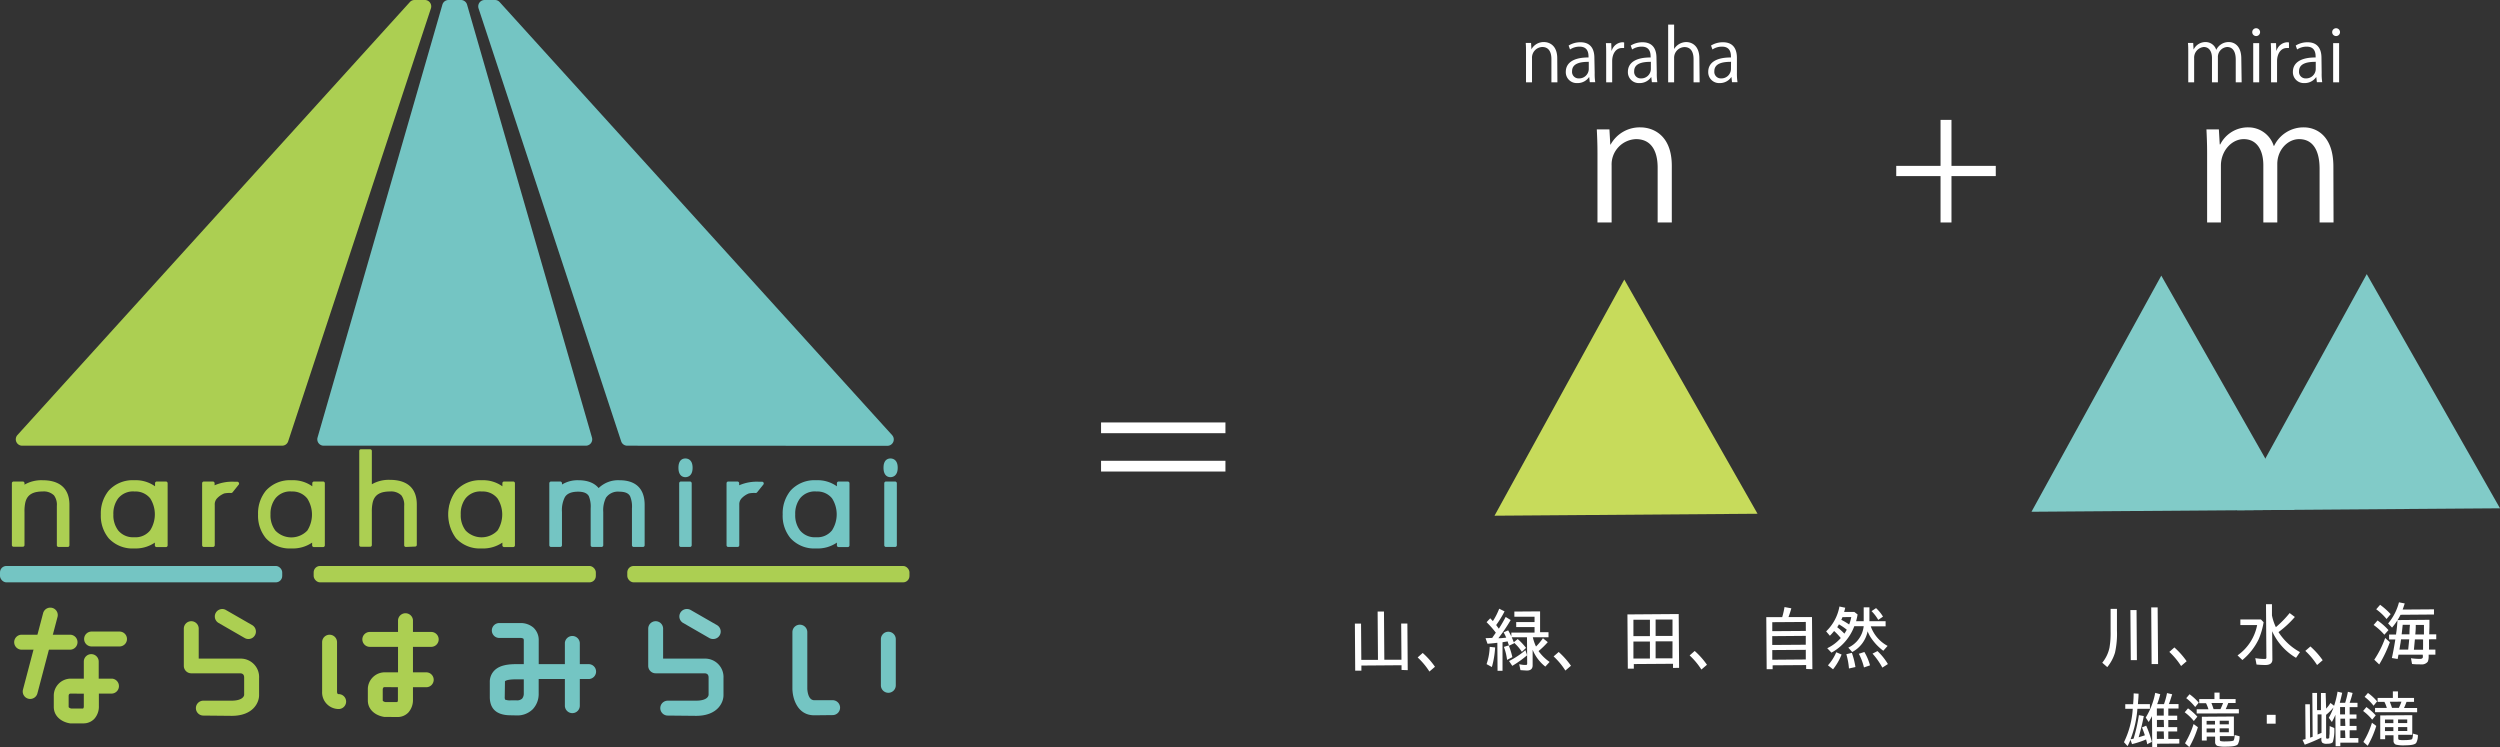
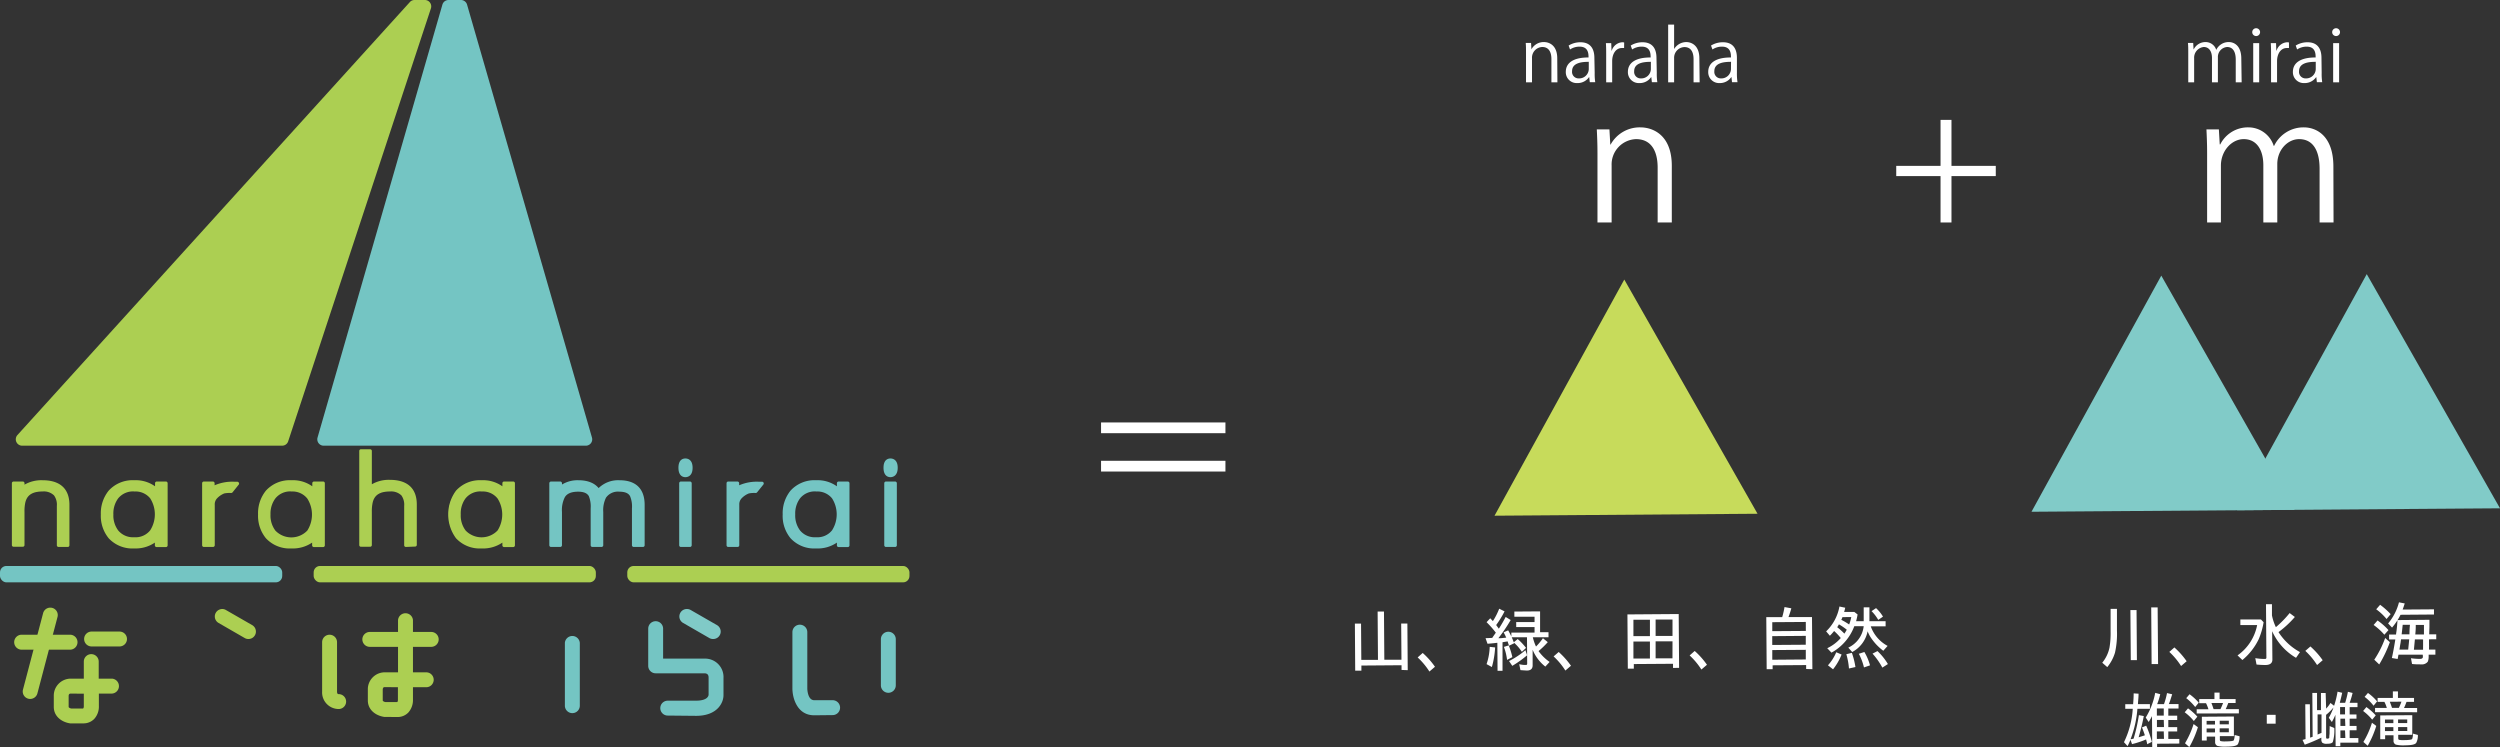
<svg xmlns="http://www.w3.org/2000/svg" viewBox="0 0 637.71 190.64">
  <rect x="0" y="0" width="637.71" height="190.64" fill="#333333" stroke="none" />
  <defs>
    <style>.cls-1{fill:#fff;}.cls-2{fill:#c7db5b;}.cls-3{fill:#81cbc8;}.cls-4{fill:#accf52;}.cls-5{fill:#80cac7;}.cls-6{fill:#74c5c3;}</style>
  </defs>
  <title>fig_logomark</title>
  <g id="レイヤー_2" data-name="レイヤー 2">
    <g id="レイヤー_2-2" data-name="レイヤー 2">
      <path class="cls-1" d="M426.45,56.75h-3.61v-14c0-3.87-1.39-7.26-5.52-7.26a6.46,6.46,0,0,0-6.22,6.74V56.75h-3.61V39.14c0-2.43-.08-4.22-.17-6.13h3.22l.22,3.87h.08a8.47,8.47,0,0,1,7.61-4.39c3,0,8,1.78,8,9.82Z" />
      <path class="cls-1" d="M595.25,56.75h-3.56V43.05c0-4.6-1.66-7.56-5.22-7.56-2.91,0-5.57,2.74-5.57,6.35V56.75h-3.56V42.14c0-3.78-1.61-6.65-5-6.65-3.08,0-5.82,3-5.82,6.74V56.75H563V39.14c0-2.43-.08-4.17-.17-6.13H566l.22,3.83h.13a7.89,7.89,0,0,1,7.22-4.35A6.78,6.78,0,0,1,580,37.23h.08a8.3,8.3,0,0,1,7.61-4.74c2.91,0,7.52,1.87,7.52,10Z" />
      <path class="cls-1" d="M495,30.58h2.79V42.31h11.3v2.61h-11.3V56.75H495V44.92h-11.3V42.31H495Z" />
      <path class="cls-1" d="M397.27,21h-1.53V15.06c0-1.63-.58-3.07-2.33-3.07a2.72,2.72,0,0,0-2.62,2.85V21h-1.53V13.54c0-1,0-1.78-.07-2.59h1.36l.09,1.63h0a3.56,3.56,0,0,1,3.21-1.85c1.25,0,3.38.75,3.38,4.15Z" />
      <path class="cls-1" d="M406.78,18.58a13.91,13.91,0,0,0,.14,2.39h-1.39l-.15-1.29h-.05a3.5,3.5,0,0,1-3,1.51,2.77,2.77,0,0,1-2.92-2.85c0-2.4,2.09-3.7,5.8-3.68,0-.85,0-2.76-2.27-2.76a4.32,4.32,0,0,0-2.45.72l-.36-1a5.67,5.67,0,0,1,3-.84c2.83,0,3.57,2,3.57,4Zm-1.51-2.81c-1.89,0-4.26.28-4.26,2.39A1.66,1.66,0,0,0,402.74,20a2.44,2.44,0,0,0,2.53-2.34Z" />
      <path class="cls-1" d="M414.28,12.25a4.15,4.15,0,0,0-.55,0c-1.65,0-2.49,1.64-2.49,3.33V21h-1.53V14c0-1.07,0-2-.07-3H411l.07,1.92h.06a3,3,0,0,1,2.71-2.14,3.41,3.41,0,0,1,.46.05Z" />
      <path class="cls-1" d="M422.62,18.58a13.91,13.91,0,0,0,.14,2.39h-1.39l-.15-1.29h-.05a3.5,3.5,0,0,1-3,1.51,2.77,2.77,0,0,1-2.92-2.85c0-2.4,2.09-3.7,5.8-3.68,0-.85,0-2.76-2.27-2.76a4.32,4.32,0,0,0-2.45.72l-.36-1a5.67,5.67,0,0,1,3-.84c2.83,0,3.57,2,3.57,4Zm-1.51-2.81c-1.89,0-4.26.28-4.26,2.39A1.66,1.66,0,0,0,418.58,20a2.44,2.44,0,0,0,2.53-2.34Z" />
      <path class="cls-1" d="M433.55,21H432V15.06c0-1.63-.59-3.05-2.31-3.05a2.72,2.72,0,0,0-2.65,2.81V21h-1.52V6.28h1.52v6.23h0a3.67,3.67,0,0,1,3.1-1.78c1.23,0,3.34.75,3.34,4.15Z" />
      <path class="cls-1" d="M443.06,18.58a13.87,13.87,0,0,0,.15,2.39h-1.4l-.14-1.29h-.06a3.47,3.47,0,0,1-2.95,1.51,2.77,2.77,0,0,1-2.92-2.85c0-2.4,2.09-3.7,5.8-3.68,0-.85,0-2.76-2.28-2.76a4.31,4.31,0,0,0-2.44.72l-.37-1a5.73,5.73,0,0,1,3.05-.84c2.83,0,3.56,2,3.56,4Zm-1.5-2.81c-1.89,0-4.26.28-4.26,2.39A1.66,1.66,0,0,0,439,20a2.44,2.44,0,0,0,2.54-2.34Z" />
      <path class="cls-1" d="M357.51,170.89v-1.2l-10.24.08v1.3h-1.58l-.08-12,1.57,0,.07,9.25,4.25,0L351.41,156l1.62,0,.09,12.29,4.37,0-.07-9.24H359l.09,11.9Z" />
      <path class="cls-1" d="M364.62,171.3a18.43,18.43,0,0,0-3-3.6l1.29-1.14a20.18,20.18,0,0,1,3.13,3.52Z" />
      <path class="cls-1" d="M379.2,158.71l.93-1c.33.35.56.59.68.73a17.4,17.4,0,0,0,1.61-3.17l1.37.68a26,26,0,0,1-2.14,3.49l.68.93c.65-1,1.22-2,1.75-3l1.27.79a41,41,0,0,1-3.14,4.64h.23c.12,0,.48,0,1.09-.08l.69-.07c-.21-.45-.4-.87-.68-1.35l1.17-.51a16.66,16.66,0,0,1,.81,1.57v-1l5.92,0v-1.41l-4.68,0v-1.27l4.68,0v-1.36l-5.15,0V156l6.56-.05,0,5.31,2.15,0v1.3l-4,0a12,12,0,0,0,.81,2.36,15.36,15.36,0,0,0,1.77-2.12l1.23,1a20.16,20.16,0,0,1-2.35,2.28,11.62,11.62,0,0,0,2.82,2.77l-1.09,1.19a10.52,10.52,0,0,1-3.24-4.3l0,4c0,.85-.51,1.29-1.4,1.3-.39,0-.93-.05-1.71-.1l-.31-1.52a6.18,6.18,0,0,0,1.7.2c.21,0,.33-.09.33-.35l-.05-6.72-3.89,0c.18.42.36.85.52,1.28l1-.82a15.23,15.23,0,0,1,2.13,2.26l-1.07,1a11.5,11.5,0,0,0-2-2.33s0,.1,0,.16l-1.26.61c-.21-.57-.32-.92-.37-1.1l-1.3.21,0,7.29H382l-.05-7.15c-.83.11-1.65.19-2.51.25l-.5-1.42,1.7-.07c.14-.21.31-.47.55-.8a4.45,4.45,0,0,1,.38-.52A23.13,23.13,0,0,0,379.2,158.71Zm0,10.7A15,15,0,0,0,380,165l1.38.15a22.21,22.21,0,0,1-.83,5Zm5.23-1.08a14.53,14.53,0,0,0-.81-3.32l1.23-.38a18.39,18.39,0,0,1,.93,3Zm.5.29a20.53,20.53,0,0,0,4.18-2.77l.43,1.3a27.07,27.07,0,0,1-3.78,2.7Z" />
      <path class="cls-1" d="M399.3,171.05a17.87,17.87,0,0,0-3-3.61l1.3-1.13a20.46,20.46,0,0,1,3.13,3.51Z" />
      <path class="cls-1" d="M426.76,170.38v-1.06l-10,.07v1.17h-1.53l-.1-13.83,13.08-.1.1,13.73Zm-5.89-12.29-4.21,0,0,4.18,4.21,0Zm0,5.55-4.21,0,0,4.34,4.21,0Zm5.76-5.6-4.31,0,0,4.18,4.31,0Zm0,5.56-4.31,0,0,4.33,4.3,0Z" />
      <path class="cls-1" d="M434,170.79a18.43,18.43,0,0,0-3-3.6l1.29-1.14a20.18,20.18,0,0,1,3.13,3.52Z" />
      <path class="cls-1" d="M460.72,170.65v-1l-8.55.06v1h-1.52l-.1-13.29,4.06,0a20,20,0,0,0,.59-2.57l1.74.32a22.51,22.51,0,0,1-.73,2.24l6,0,.1,13.29Zm-.09-12-8.55.06V161l8.56-.06Zm0,3.55-8.56.07,0,2.25,8.55-.06Zm0,3.56-8.55.06,0,2.47,8.55-.07Z" />
      <path class="cls-1" d="M480.4,166a13.4,13.4,0,0,1-3-3.1,8.24,8.24,0,0,1-1-1.87,7.69,7.69,0,0,1-3.93,5.29l-1-1.12a6.87,6.87,0,0,0,3.93-5.46H473a12.81,12.81,0,0,1-5.82,6.74l-1.08-1.13a10.74,10.74,0,0,0,3.45-2.6,15,15,0,0,0-1.7-1.79,12.63,12.63,0,0,1-1.08,1.21l-.95-1.12a11.64,11.64,0,0,0,3.39-6.34l1.48.31c-.08.34-.12.54-.2.8l-.09.28,2.62,0,.82.64a15.15,15.15,0,0,1-.38,1.72h1.94l0-3.54h1.46l0,3.54,4.13,0v1.3l-3.79,0a9.09,9.09,0,0,0,4.3,5Zm-14.12,3.71a11.92,11.92,0,0,0,2.12-3.33l1.36.58a14.8,14.8,0,0,1-2.18,3.77Zm2.35-9.73a17.11,17.11,0,0,1,1.84,1.65,9,9,0,0,0,.61-1,15.34,15.34,0,0,0-2-1.37A6.17,6.17,0,0,1,468.63,160Zm1.35-2.56a5.28,5.28,0,0,1-.29.69,15.94,15.94,0,0,1,2,1.19,10.54,10.54,0,0,0,.54-1.9Zm1.66,13.1a17.82,17.82,0,0,0-.67-3.64l1.41-.35a19.33,19.33,0,0,1,.91,3.62Zm3.83-.27a14.9,14.9,0,0,0-1.31-3.48l1.41-.46a13.45,13.45,0,0,1,1.44,3.41Zm3.64-12.12a10.44,10.44,0,0,0-1.71-2.24l1.15-.77a9.64,9.64,0,0,1,1.77,2.17Zm1.05,12.17a18.42,18.42,0,0,0-2.51-3.57l1.26-.65a15,15,0,0,1,2.66,3.31Z" />
      <path class="cls-1" d="M537.53,170.17l-1.28-1.12a9,9,0,0,0,1.85-3.86,22.24,22.24,0,0,0,.28-4.12l0-5.76H540l0,5.54a21.77,21.77,0,0,1-.5,5.64A10.65,10.65,0,0,1,537.53,170.17Zm6-1.78-.1-12.77H545l.09,12.77Zm5.31,1-.1-14.45h1.64l.11,14.45Z" />
      <path class="cls-1" d="M556.36,169.89a18.43,18.43,0,0,0-3-3.6l1.29-1.14a20.18,20.18,0,0,1,3.13,3.52Z" />
      <path class="cls-1" d="M572,168.36l-1.24-1.18a12.28,12.28,0,0,0,5-7.73l-4.28,0,0-1.43,5.26,0,.67.7a18.48,18.48,0,0,1-1.26,4.35A15.88,15.88,0,0,1,572,168.36Zm13.68-.56a15,15,0,0,1-6.09-6.79l.06,7.24c0,.93-.63,1.37-1.74,1.38a21.82,21.82,0,0,1-2.31-.12l-.31-1.63a14.86,14.86,0,0,0,2.45.21c.26,0,.38-.11.38-.37l-.1-13.6h1.52l0,2.86a13,13,0,0,0,1,3,26.71,26.71,0,0,0,3.51-3.6l1.33,1a25.13,25.13,0,0,1-4.17,3.86,15.07,15.07,0,0,0,5.48,5.1Z" />
      <path class="cls-1" d="M591.05,169.64a18.25,18.25,0,0,0-3-3.61l1.3-1.13a20.46,20.46,0,0,1,3.13,3.51Z" />
      <path class="cls-1" d="M608.21,161.91a15.37,15.37,0,0,0-2.74-2.49l1-1.15a15.89,15.89,0,0,1,2.79,2.46Zm-2.57,6.37a25.49,25.49,0,0,0,2.78-5.54l1.19,1.07a31.15,31.15,0,0,1-2.71,5.68Zm3.13-10.38a13.67,13.67,0,0,0-2.64-2.48l1-1.15a19,19,0,0,1,2.69,2.39Zm3.57-1.08a15.84,15.84,0,0,1-2.17,3.27l-1-1.06a13.58,13.58,0,0,0,2.77-5.39l1.47.29c-.23.71-.4,1.2-.54,1.56l8-.06v1.32Zm7.26,6.26v.76a1.28,1.28,0,0,1,0,.26,2.68,2.68,0,0,1,0,.42,6.41,6.41,0,0,1,0,.8c0,.15,0,.29,0,.38h1.63V167l-1.72,0,0,.6a3.2,3.2,0,0,1-.22,1.18,1.88,1.88,0,0,1-1.69.69c-.78,0-1.51,0-2.33-.1l-.27-1.47a15.15,15.15,0,0,0,2.33.17c.43,0,.62-.14.71-.42A4,4,0,0,0,618,167l-6.18,0c-.07.26-.11.57-.22,1.1l-1.47-.25c.3-1.34.58-2.87.88-4.73h-1.59v-1.26l1.78,0,0-.15c.2-1.2.28-2.33.37-3.54l8.14-.07c0,.6,0,1.17,0,1.84l-.06,1.86h1.8v1.26Zm-7.13,0-.08.5c0,.23-.1.63-.2,1.27-.05.35-.1.63-.13.85h2.23c.12-1.17.21-2,.26-2.62Zm.42-3.7q-.2,1.94-.27,2.43h2a.34.34,0,0,1,0-.09.86.86,0,0,1,0-.24c0-.24,0-.94.12-2.1ZM616,163.1c-.08.82-.16,1.71-.25,2.63l2.34,0a4.73,4.73,0,0,1,0-.49,2,2,0,0,1,0-.26.32.32,0,0,1,0-.14c0-.17,0-.46,0-.86s0-.65,0-.87Zm.22-3.69,0,.19c0,.36,0,1.11-.12,2.24l2.21,0,0-.59v-1.84Z" />
      <path class="cls-1" d="M547.12,187.56l0,0c-.25-.77-.48-1.4-.74-2l1.08-.45a24.85,24.85,0,0,1,1.44,4.13l-1.2.6a1.1,1.1,0,0,0-.05-.34c0-.12-.06-.28-.11-.47s-.08-.29-.11-.41a21.58,21.58,0,0,1-3.59,1.19l-.38-1.1c-.24.56-.48,1.09-.75,1.61l-.92-1a22.55,22.55,0,0,0,2.24-8.51h-1.91v-1.18l2,0c.08-.88.14-1.77.14-2.76l1.25.08c0,1-.11,1.79-.15,2.52v.15l3.05,0v1.18l-3.19,0a27.49,27.49,0,0,1-1.76,7.79l.79-.17a43.54,43.54,0,0,0,1.35-6l1.25.23c-.47,2.42-.95,4.16-1.32,5.43C546.3,187.82,546.82,187.68,547.12,187.56Zm3.12,2.15v.92H549l-.06-7.95a14.31,14.31,0,0,1-.85,1.49l-.75-1.13a18.46,18.46,0,0,0,2.42-6.31l1.28.35a17.6,17.6,0,0,1-.78,2.53H552a18,18,0,0,0,.77-2.82l1.32.31c-.36,1.13-.62,2-.86,2.5l2.48,0v1.14l-2.61,0,0,1.81h2.27v1.11h-2.27v1.82h2.27v1.1l-2.27,0v1.91l2.81,0v1.18Zm1.7-9-1.76,0v1.82l1.76,0Zm0,2.93H550.2v1.82H552Zm0,2.93h-1.76v1.91H552Z" />
      <path class="cls-1" d="M559.61,183.92a12.75,12.75,0,0,0-2.33-2.23l.85-1a14.58,14.58,0,0,1,2.38,2.12Zm-2.25,5.67a22.58,22.58,0,0,0,2.19-4.9l1.1.81a24.91,24.91,0,0,1-2.19,5.07Zm2.6-9.24a12.88,12.88,0,0,0-2.29-2.26l.85-1a13,13,0,0,1,2.34,2.15Zm.38,1.65v-1.07l3,0a9.68,9.68,0,0,0-.62-1.56l-1.73,0v-1.05l3.88,0v-1.65h1.31v1.65l4.09,0v1H568.4a16.89,16.89,0,0,1-.66,1.57l3.36,0v1.08Zm7.67,8.45a7.94,7.94,0,0,1-2.37-.18,1,1,0,0,1-.6-1v-1.38H562.9v1h-1.24l0-6.06,8.17-.06,0,5-3.58,0v.86c0,.25.08.37.2.41a4.7,4.7,0,0,0,1.29.08c1.32,0,2-.13,2.06-.28a3.29,3.29,0,0,0,.21-1.37l1.26.34a4.17,4.17,0,0,1-.41,2C570.56,190.27,569.57,190.44,568,190.45Zm-3-6.57h-2.14v.93l2.14,0Zm0,1.94-2.14,0v1l2.14,0Zm-.91-6.49c.23.59.41,1.12.55,1.56h1.76c.26-.55.48-1.07.66-1.57Zm4.44,4.52-2.33,0v.92h2.33Zm0,1.94-2.34,0v1l2.34,0Z" />
      <path class="cls-1" d="M578.22,184.6v-2.26l2.26,0v2.26Z" />
      <path class="cls-1" d="M593.36,180.76a8.44,8.44,0,0,0,1.1-1.45l.93.72a22.58,22.58,0,0,0,.88-3.6l1.19.29c-.24,1.11-.46,1.93-.62,2.56h1.37a21.12,21.12,0,0,0,.7-2.82l1.2.3a22.66,22.66,0,0,1-.75,2.51l2,0v1.11l-2,0v1.86h1.74v1.08h-1.74v1.86h1.76v1.09h-1.76v2l2.22,0v1.17l-4.6,0v.9h-1.2l-.06-8a15.37,15.37,0,0,1-.9,1.84l-.78-1.09a16.68,16.68,0,0,0,1.2-2.63,12,12,0,0,1-1.89,1.88l0,5.76c0,.25.09.32.33.32s.44-.1.47-.22,0-.44.06-.83,0-.91.05-1.55v-.61l1.18.5a10.24,10.24,0,0,1-.38,3.56c-.19.32-.69.45-1.42.45a1.9,1.9,0,0,1-1.26-.26,1.23,1.23,0,0,1-.24-.86v-.44a42.26,42.26,0,0,1-4.23,1.8l-.57-1.22.69-.2.08,0-.07-8.89h1.17l.06,8.51c.29-.1.52-.17.65-.23l-.08-11.17h1.2l0,4.39h1l0-4.38h1.2Zm-1.18,1.48h-1l0,5.13,1-.43Zm6-1.87h-1.26l0,1.87h1.26Zm0,2.95H597v1.86h1.26Zm0,3H597v1.94h1.26Z" />
      <path class="cls-1" d="M605.11,183.58a13,13,0,0,0-2.32-2.22l.84-1a14.64,14.64,0,0,1,2.38,2.12Zm-2.25,5.68a21.86,21.86,0,0,0,2.19-4.9l1.1.81a24.29,24.29,0,0,1-2.19,5.06Zm2.6-9.24a11.94,11.94,0,0,0-2.29-2.26l.86-1a12.93,12.93,0,0,1,2.33,2.15Zm.38,1.65v-1.08l3,0a8.13,8.13,0,0,0-.62-1.56h-1.73v-1l3.89,0v-1.66h1.3v1.66l4.1,0v1l-1.91,0c-.22.56-.41,1.09-.65,1.57l3.35,0v1.08Zm7.67,8.45a8.22,8.22,0,0,1-2.36-.18,1,1,0,0,1-.6-1v-1.38l-2.14,0v1h-1.25l0-6.07,8.17-.06,0,5-3.58,0v.87c0,.24.08.36.2.41a5.13,5.13,0,0,0,1.29.08c1.32,0,2-.14,2.06-.29a3.54,3.54,0,0,0,.2-1.37l1.26.34a4,4,0,0,1-.41,2C616.06,189.93,615.08,190.11,613.51,190.12Zm-3-6.58-2.14,0v.92h2.14Zm0,1.94-2.14,0v1l2.14,0Zm-.91-6.48c.23.59.42,1.12.56,1.56h1.76c.25-.55.48-1.07.65-1.57Zm4.45,4.52h-2.34v.93l2.33,0Zm0,1.94-2.33,0v1l2.34,0Z" />
      <path class="cls-1" d="M571.81,21H570.3V15.19c0-1.95-.7-3.2-2.2-3.2a2.55,2.55,0,0,0-2.35,2.68V21h-1.51V14.8c0-1.59-.68-2.81-2.09-2.81a2.73,2.73,0,0,0-2.46,2.85V21h-1.5V13.54c0-1,0-1.77-.08-2.59h1.34l.09,1.61h.06a3.34,3.34,0,0,1,3-1.83,2.84,2.84,0,0,1,2.73,2h0a3.49,3.49,0,0,1,3.21-2c1.23,0,3.18.79,3.18,4.22Z" />
      <path class="cls-1" d="M575.51,9.2a1,1,0,0,1-1-1,1,1,0,0,1,1-1,1,1,0,0,1,1,1A1,1,0,0,1,575.51,9.2ZM576.28,21h-1.52V11h1.52Z" />
      <path class="cls-1" d="M583.88,12.25a4.15,4.15,0,0,0-.55,0c-1.65,0-2.49,1.64-2.49,3.33V21h-1.53V14c0-1.07,0-2-.07-3h1.34l.07,1.92h.06a3,3,0,0,1,2.71-2.14,3.41,3.41,0,0,1,.46.05Z" />
      <path class="cls-1" d="M592.22,18.58a13.91,13.91,0,0,0,.14,2.39H591l-.15-1.29h-.05a3.5,3.5,0,0,1-3,1.51,2.77,2.77,0,0,1-2.92-2.85c0-2.4,2.09-3.7,5.8-3.68,0-.85,0-2.76-2.27-2.76a4.32,4.32,0,0,0-2.45.72l-.36-1a5.67,5.67,0,0,1,3-.84c2.83,0,3.57,2,3.57,4Zm-1.51-2.81c-1.89,0-4.26.28-4.26,2.39A1.66,1.66,0,0,0,588.18,20a2.44,2.44,0,0,0,2.53-2.34Z" />
      <path class="cls-1" d="M595.9,9.2a1,1,0,0,1-1-1,1,1,0,0,1,1-1,1,1,0,0,1,1,1A1,1,0,0,1,595.9,9.2ZM596.67,21h-1.52V11h1.52Z" />
      <polygon class="cls-2" points="448.32 131.05 381.23 131.55 414.33 71.31 414.33 71.31 448.32 131.05" />
      <polygon class="cls-3" points="585.29 130.05 518.2 130.54 551.31 70.31 551.31 70.31 585.29 130.05" />
      <polygon class="cls-3" points="637.71 129.66 570.61 130.15 603.72 69.92 603.72 69.92 637.71 129.66" />
      <path class="cls-1" d="M280.86,107.76h31.73v2.74H280.86Zm0,12.52v-2.74h31.73v2.74Z" />
      <path class="cls-4" d="M63.42,163a1.88,1.88,0,0,1-1-.25l-6.67-3.85a1.9,1.9,0,0,1-.7-2.6,1.92,1.92,0,0,1,1.65-.95,1.82,1.82,0,0,1,.94.26l6.68,3.84a1.9,1.9,0,0,1-1,3.55Z" />
-       <path class="cls-4" d="M51.87,182.53a1.9,1.9,0,1,1,0-3.8h7.19c3.1,0,3.22-1.43,3.22-1.44v-4.36c0-.37,0-1.14-1-1.18H48.79a1.9,1.9,0,0,1-1.9-1.9v-9.49a1.9,1.9,0,1,1,3.8,0V168H61.36a4.7,4.7,0,0,1,4.73,5v4.36c0,1.81-1.47,5.24-7,5.24Z" />
      <path class="cls-5" d="M181.88,163a1.85,1.85,0,0,1-.95-.25l-6.68-3.85a1.91,1.91,0,0,1-.89-1.15,1.9,1.9,0,0,1,1.84-2.4,1.89,1.89,0,0,1,1,.26l6.68,3.84a1.9,1.9,0,0,1-1,3.55Z" />
      <path class="cls-6" d="M170.33,182.53a1.9,1.9,0,1,1,0-3.8h7.19c3,0,3.21-1.26,3.23-1.51v-4.29c0-.37,0-1.14-1-1.18H167.25a1.9,1.9,0,0,1-1.9-1.9v-9.49a1.9,1.9,0,1,1,3.8,0V168h10.67a4.7,4.7,0,0,1,4.73,5v4.36c0,1.81-1.47,5.24-7,5.24Z" />
      <path class="cls-4" d="M5.39,165.72a1.91,1.91,0,0,1,0-3.81H18a1.91,1.91,0,0,1,0,3.81Z" />
      <path class="cls-4" d="M7.7,178.29a1.91,1.91,0,0,1-.48-.06,1.9,1.9,0,0,1-1.36-2.32L11,156.4A1.89,1.89,0,0,1,12.83,155a2.05,2.05,0,0,1,.49.06,1.89,1.89,0,0,1,1.35,2.32L9.54,176.88A1.91,1.91,0,0,1,7.7,178.29Z" />
      <path class="cls-4" d="M23.36,164.9a1.9,1.9,0,1,1,0-3.8h7.13a1.9,1.9,0,0,1,0,3.8Z" />
      <path class="cls-4" d="M17.88,184.52c-2.08-.31-4.16-1.73-4.16-4.21v-3A4.34,4.34,0,0,1,18,173.11h3.38v-4.35a1.9,1.9,0,1,1,3.8,0v4.35h3.39a1.91,1.91,0,0,1,0,3.81H25.22v3.13a4.68,4.68,0,0,1-1.15,3.3,3.78,3.78,0,0,1-2.84,1.17Zm.16-7.6c-.12,0-.48,0-.53.53v2.86c0,.2.4.37.67.43l3,0c.15-.07.21-.42.2-.54v-3.25Z" />
      <path class="cls-4" d="M86.39,180.86a4.24,4.24,0,0,1-4.22-4.47V163.81a1.9,1.9,0,1,1,3.8,0v12.58c0,.67.3.67.42.67a1.9,1.9,0,0,1,0,3.8Z" />
      <path class="cls-4" d="M94.33,165a1.9,1.9,0,0,1,0-3.8H110a1.9,1.9,0,1,1,0,3.8Z" />
      <path class="cls-4" d="M98,182.87c-2.08-.31-4.17-1.72-4.17-4.21v-3a4.32,4.32,0,0,1,4.32-4.16h3.38v-13.3a1.91,1.91,0,0,1,3.81,0v13.3h3.39a1.9,1.9,0,1,1,0,3.8h-3.39v3.13a4.77,4.77,0,0,1-1.16,3.3,3.78,3.78,0,0,1-2.84,1.17Zm.15-7.6c-.17,0-.45,0-.52.56v2.83c0,.23.47.39.68.43l3,0c.12-.05.2-.34.19-.57v-3.22Z" />
-       <path class="cls-6" d="M130.28,182.46c-3.54,0-5.34-1.58-5.34-4.68V174a4.08,4.08,0,0,1,1.2-3c1.42-1.4,3.69-1.59,5.73-1.59h1.74v-6a.86.86,0,0,0-.1-.5,1.42,1.42,0,0,0-.77-.18h-5.38a1.9,1.9,0,1,1,0-3.8h5.42a5,5,0,0,1,3.26,1.14,4.31,4.31,0,0,1,1.38,3.34v6h12.73a1.9,1.9,0,1,1,0,3.8H137.41V177a5.67,5.67,0,0,1-1.48,3.88,5.53,5.53,0,0,1-4.16,1.61Zm-1.44-4a3.45,3.45,0,0,0,1.44.19h1.49a1.89,1.89,0,0,0,1.41-.44,2,2,0,0,0,.43-1.17v-3.76H131.9c-1.72,0-2.76.17-3.09.5l-.06,4a1.65,1.65,0,0,0,.09.68Z" />
      <path class="cls-6" d="M146,181.91a1.91,1.91,0,0,1-1.91-1.9V164a1.91,1.91,0,0,1,3.81,0v16A1.9,1.9,0,0,1,146,181.91Z" />
      <path class="cls-6" d="M207.7,182.46c-4.41,0-5.57-4.48-5.57-6.85V161.25a1.9,1.9,0,0,1,3.8,0v14.36c0,.12.06,3,1.77,3h4.69a1.9,1.9,0,0,1,0,3.8Z" />
      <path class="cls-6" d="M226.6,176.72a1.9,1.9,0,0,1-1.9-1.9V163.05a1.9,1.9,0,0,1,3.8,0v11.77A1.9,1.9,0,0,1,226.6,176.72Z" />
      <path class="cls-4" d="M15.2,139.25a.44.44,0,0,1-.43-.44v-9.73a4.33,4.33,0,0,0-.78-2.89,4,4,0,0,0-3.12-1c-2.73,0-4.27,1-4.69,3.1a10.21,10.21,0,0,0-.2,2.42v8.14a.44.44,0,0,1-.44.44H3.73a.44.44,0,0,1-.43-.44V123.53a.43.43,0,0,1,.43-.43H5.54a.44.44,0,0,1,.44.43v.6a8,8,0,0,1,4.86-1.36c4.32,0,6.6,2.08,6.6,6v10a.44.44,0,0,1-.43.44Z" />
      <path class="cls-4" d="M14.93,139.52a.43.43,0,0,1-.43-.44v-10a4.05,4.05,0,0,0-.72-2.71,3.71,3.71,0,0,0-2.91-1c-2.62,0-4,.92-4.43,2.89a10.36,10.36,0,0,0-.19,2.36v8.41a.43.43,0,0,1-.43.44H3.46a.43.43,0,0,1-.43-.44V123.26a.43.43,0,0,1,.43-.43H5.82a.43.43,0,0,1,.43.43v.37a8.6,8.6,0,0,1,4.59-1.13c4.5,0,6.87,2.18,6.87,6.29v10.29a.43.43,0,0,1-.43.44Zm1.37-1.41v-9.32c0-3.33-1.73-4.87-5.46-4.87a6.35,6.35,0,0,0-4.78,1.66l-.47.5a.48.48,0,0,1-.32.13.45.45,0,0,1-.16,0,.45.45,0,0,1-.27-.4v-1.54h-.4v13.87h.4v-7.44A11.24,11.24,0,0,1,5.07,128c.37-1.81,1.68-4,5.8-4a5,5,0,0,1,4,1.43,5.4,5.4,0,0,1,1.06,3.64v9Z" />
      <path class="cls-4" d="M34.23,139.63a8,8,0,0,1-6.31-2.51A8.75,8.75,0,0,1,26,131.23a8.91,8.91,0,0,1,1.9-5.9,8,8,0,0,1,6.35-2.56,7.84,7.84,0,0,1,5.54,1.87v-1.11a.44.44,0,0,1,.44-.43H42a.44.44,0,0,1,.44.43v15.31a.44.44,0,0,1-.44.44H40.21a.44.44,0,0,1-.44-.44v-1A8.08,8.08,0,0,1,34.23,139.63Zm0-14.53A5.11,5.11,0,0,0,29.92,127a6.8,6.8,0,0,0-1.27,4.25,6.6,6.6,0,0,0,1.3,4.28,5.07,5.07,0,0,0,4.28,1.82,5,5,0,0,0,4.3-1.86,7.89,7.89,0,0,0,0-8.49A5,5,0,0,0,34.23,125.1Z" />
      <path class="cls-4" d="M34.23,139.9a8.24,8.24,0,0,1-6.51-2.6,9,9,0,0,1-2-6.07,9.16,9.16,0,0,1,2-6.07,8.24,8.24,0,0,1,6.56-2.66,8.44,8.44,0,0,1,5.27,1.55v-.79a.43.43,0,0,1,.44-.43h2.33a.44.44,0,0,1,.44.43v15.85a.44.44,0,0,1-.44.44H39.94a.44.44,0,0,1-.44-.44v-.7A8.72,8.72,0,0,1,34.23,139.9Zm0-16a6.78,6.78,0,0,0-5.48,2.16,7.75,7.75,0,0,0-1.63,5.15,7.65,7.65,0,0,0,1.66,5.14,6.91,6.91,0,0,0,5.45,2.12c2.46,0,4.29-.73,5.42-2.17l.49-.63a.44.44,0,0,1,.34-.16l.14,0a.44.44,0,0,1,.29.41v2.18h.39v-13.9h-.39v2.36a.43.43,0,0,1-.3.41.3.3,0,0,1-.13,0,.43.43,0,0,1-.35-.17l-.49-.67C38.51,124.66,36.74,123.92,34.23,123.92Zm0,14.55a6.23,6.23,0,0,1-5.17-2.25,7.71,7.71,0,0,1-1.55-5A7.89,7.89,0,0,1,29,126.28,6.23,6.23,0,0,1,34.23,124a6.18,6.18,0,0,1,5.21,2.32,8,8,0,0,1,1.47,4.95,7.86,7.86,0,0,1-1.48,4.93A6.14,6.14,0,0,1,34.23,138.47Zm0-13.09a4.88,4.88,0,0,0-4.09,1.77,6.47,6.47,0,0,0-1.22,4.08,6.39,6.39,0,0,0,1.24,4.11,4.89,4.89,0,0,0,4.07,1.72,4.76,4.76,0,0,0,4.08-1.76,7.59,7.59,0,0,0,0-8.16A4.81,4.81,0,0,0,34.23,125.38Z" />
      <path class="cls-4" d="M74.34,139.63a8,8,0,0,1-6.3-2.51,8.74,8.74,0,0,1-2-5.89,8.86,8.86,0,0,1,1.91-5.9,8,8,0,0,1,6.34-2.56,7.85,7.85,0,0,1,5.55,1.87v-1.11a.44.44,0,0,1,.44-.43h1.79a.43.43,0,0,1,.43.43v15.31a.44.44,0,0,1-.43.44H80.33a.44.44,0,0,1-.44-.44v-1A8.09,8.09,0,0,1,74.34,139.63Zm0-14.53A5.11,5.11,0,0,0,70,127a6.72,6.72,0,0,0-1.28,4.25,6.61,6.61,0,0,0,1.31,4.28,5.05,5.05,0,0,0,4.27,1.82,5,5,0,0,0,4.31-1.87,7.87,7.87,0,0,0,0-8.48A5,5,0,0,0,74.34,125.1Z" />
      <path class="cls-4" d="M74.34,139.9a8.24,8.24,0,0,1-6.51-2.6,9,9,0,0,1-2-6.07,9.12,9.12,0,0,1,2-6.07,8.21,8.21,0,0,1,6.55-2.66,8.45,8.45,0,0,1,5.28,1.55v-.79a.44.44,0,0,1,.44-.43h2.33a.43.43,0,0,1,.43.43v15.85a.44.44,0,0,1-.43.44H80.06a.44.44,0,0,1-.44-.44v-.7A8.74,8.74,0,0,1,74.34,139.9Zm0-16a6.86,6.86,0,0,0-5.47,2.15,7.75,7.75,0,0,0-1.64,5.16,7.64,7.64,0,0,0,1.67,5.14,6.89,6.89,0,0,0,5.44,2.12c2.5,0,4.28-.71,5.43-2.18l.49-.61a.42.42,0,0,1,.34-.17l.14,0A.43.43,0,0,1,81,136v2.18h.38v-13.9H81v2.36a.43.43,0,0,1-.3.41.3.3,0,0,1-.13,0,.43.43,0,0,1-.35-.17l-.49-.67C78.63,124.66,76.86,123.92,74.34,123.92Zm0,14.55a6.21,6.21,0,0,1-5.16-2.25,7.71,7.71,0,0,1-1.56-5,7.81,7.81,0,0,1,1.52-4.95,6.23,6.23,0,0,1,5.2-2.32,6.16,6.16,0,0,1,5.21,2.32,9,9,0,0,1,0,9.88A6.18,6.18,0,0,1,74.34,138.47Zm0-13.09a4.85,4.85,0,0,0-4.09,1.77A6.49,6.49,0,0,0,69,131.23a6.39,6.39,0,0,0,1.24,4.11,5.64,5.64,0,0,0,8.15,0,7.59,7.59,0,0,0,0-8.16A4.77,4.77,0,0,0,74.34,125.38Z" />
      <path class="cls-4" d="M122.83,139.63a8,8,0,0,1-6.3-2.51,8.7,8.7,0,0,1-2-5.89,8.86,8.86,0,0,1,1.91-5.9,8,8,0,0,1,6.34-2.56,7.85,7.85,0,0,1,5.55,1.87v-1.11a.44.44,0,0,1,.44-.43h1.79a.43.43,0,0,1,.43.43v15.31a.44.44,0,0,1-.43.44h-1.79a.44.44,0,0,1-.44-.44v-1A8.13,8.13,0,0,1,122.83,139.63Zm0-14.53a5.16,5.16,0,0,0-4.3,1.88,6.76,6.76,0,0,0-1.28,4.25,6.66,6.66,0,0,0,1.3,4.28,5.1,5.1,0,0,0,4.28,1.82,5,5,0,0,0,4.3-1.87,7.82,7.82,0,0,0,0-8.48A5,5,0,0,0,122.83,125.1Z" />
      <path class="cls-4" d="M122.83,139.9a8.24,8.24,0,0,1-6.51-2.6,10.25,10.25,0,0,1,0-12.14,8.21,8.21,0,0,1,6.55-2.66,8.45,8.45,0,0,1,5.28,1.55v-.79a.43.43,0,0,1,.43-.43h2.34a.43.43,0,0,1,.43.43v15.85a.44.44,0,0,1-.43.44h-2.34a.44.44,0,0,1-.43-.44v-.7A8.74,8.74,0,0,1,122.83,139.9Zm0-16a6.9,6.9,0,0,0-5.48,2.15,7.8,7.8,0,0,0-1.63,5.16,7.64,7.64,0,0,0,1.67,5.14,6.89,6.89,0,0,0,5.44,2.12c2.47,0,4.3-.73,5.43-2.17l.48-.63a.48.48,0,0,1,.35-.16l.14,0a.44.44,0,0,1,.29.41v2.18h.38v-13.9h-.38v2.36a.43.43,0,0,1-.3.41.3.3,0,0,1-.13,0,.43.43,0,0,1-.35-.17l-.49-.67C127.12,124.66,125.35,123.92,122.83,123.92Zm0,14.55a6.26,6.26,0,0,1-5.17-2.25,7.77,7.77,0,0,1-1.55-5,7.85,7.85,0,0,1,1.52-4.95,7,7,0,0,1,10.41,0,9,9,0,0,1,0,9.88A6.18,6.18,0,0,1,122.83,138.47Zm0-13.09a4.86,4.86,0,0,0-4.08,1.77,6.43,6.43,0,0,0-1.22,4.08,6.34,6.34,0,0,0,1.24,4.11,5.64,5.64,0,0,0,8.15,0,7.59,7.59,0,0,0,0-8.16A4.77,4.77,0,0,0,122.83,125.38Z" />
      <path class="cls-6" d="M208.16,139.63a8,8,0,0,1-6.31-2.51,8.74,8.74,0,0,1-1.95-5.89,8.88,8.88,0,0,1,1.91-5.9,8,8,0,0,1,6.35-2.56,7.88,7.88,0,0,1,5.54,1.86v-1.1a.44.44,0,0,1,.44-.43h1.79a.43.43,0,0,1,.43.43v15.31a.44.44,0,0,1-.43.44h-1.79a.44.44,0,0,1-.44-.44v-1A8.12,8.12,0,0,1,208.16,139.63Zm0-14.53a5.11,5.11,0,0,0-4.31,1.88,6.74,6.74,0,0,0-1.28,4.25,6.61,6.61,0,0,0,1.31,4.28,5.07,5.07,0,0,0,4.28,1.82,5,5,0,0,0,4.3-1.87,7.87,7.87,0,0,0,0-8.48A5,5,0,0,0,208.16,125.1Z" />
      <path class="cls-6" d="M208.16,139.9a8.18,8.18,0,0,1-6.51-2.61,8.93,8.93,0,0,1-2-6.06,9.12,9.12,0,0,1,2-6.07,8.24,8.24,0,0,1,6.56-2.66,8.44,8.44,0,0,1,5.27,1.55v-.79a.44.44,0,0,1,.44-.43h2.33a.44.44,0,0,1,.44.43v15.85a.44.44,0,0,1-.44.44h-2.33a.44.44,0,0,1-.44-.44v-.7A8.68,8.68,0,0,1,208.16,139.9Zm0-16a6.89,6.89,0,0,0-5.49,2.16,7.77,7.77,0,0,0-1.63,5.15,7.64,7.64,0,0,0,1.67,5.14,6.89,6.89,0,0,0,5.45,2.12c2.47,0,4.29-.73,5.42-2.17l.49-.63a.44.44,0,0,1,.34-.16l.14,0a.43.43,0,0,1,.29.41v2.18h.38v-13.9h-.38v2.36a.43.43,0,0,1-.3.41.3.3,0,0,1-.13,0,.43.43,0,0,1-.35-.17l-.49-.67C212.44,124.66,210.67,123.92,208.16,123.92Zm0,14.55a6.26,6.26,0,0,1-5.18-2.25,7.77,7.77,0,0,1-1.55-5,7.89,7.89,0,0,1,1.52-4.95,6.26,6.26,0,0,1,5.21-2.32,6.15,6.15,0,0,1,5.2,2.32,9,9,0,0,1,0,9.88A6.16,6.16,0,0,1,208.16,138.47Zm0-13.09a4.84,4.84,0,0,0-4.09,1.77,6.47,6.47,0,0,0-1.22,4.08,6.34,6.34,0,0,0,1.24,4.11,4.84,4.84,0,0,0,4.07,1.72,4.76,4.76,0,0,0,4.08-1.76,7.59,7.59,0,0,0,0-8.16A4.81,4.81,0,0,0,208.16,125.38Z" />
      <path class="cls-4" d="M52.22,139.25a.44.44,0,0,1-.44-.44V123.53a.44.44,0,0,1,.44-.43H54a.44.44,0,0,1,.44.43v.72a10,10,0,0,1,5.23-1.1H60a.43.43,0,0,1,.38.25.45.45,0,0,1,0,.46l-1.17,1.46a.46.46,0,0,1-.34.16,8.11,8.11,0,0,0-1.7.12,5.26,5.26,0,0,0-1.92,1.29,2.41,2.41,0,0,0-.72,1.87v10.05a.44.44,0,0,1-.44.44Z" />
      <path class="cls-4" d="M52,139.52a.44.44,0,0,1-.44-.44V123.26a.44.44,0,0,1,.44-.43H54.3a.44.44,0,0,1,.44.43v.53a11.38,11.38,0,0,1,5-.91h.8a.45.45,0,0,1,.38.25.43.43,0,0,1,0,.46l-1.6,2a.46.46,0,0,1-.34.16h-.13a7.41,7.41,0,0,0-1.62.11,5.08,5.08,0,0,0-1.82,1.22,2.19,2.19,0,0,0-.63,1.68v10.32a.44.44,0,0,1-.44.44Zm1-1.68.41-.18v-8.9a3.58,3.58,0,0,1,1.07-2.7,7,7,0,0,1,1.94-1.38,4.19,4.19,0,0,0-1.82,1l-.46.44a.47.47,0,0,1-.3.12.53.53,0,0,1-.17,0,.43.43,0,0,1-.26-.4v-1.52h-.41Zm5.35-13.5h0Z" />
      <path class="cls-6" d="M186,139.25a.44.44,0,0,1-.44-.44V123.53a.44.44,0,0,1,.44-.43h1.8a.44.44,0,0,1,.44.43v.72a10,10,0,0,1,5.23-1.1h.29a.43.43,0,0,1,.39.25.45.45,0,0,1-.05.46L193,125.32a.44.44,0,0,1-.34.16,8.11,8.11,0,0,0-1.7.12,5.34,5.34,0,0,0-1.92,1.29,2.41,2.41,0,0,0-.72,1.87v10.05a.44.44,0,0,1-.44.44Z" />
      <path class="cls-6" d="M185.76,139.52a.43.43,0,0,1-.43-.44V123.26a.43.43,0,0,1,.43-.43h2.35a.44.44,0,0,1,.44.43v.53a11.25,11.25,0,0,1,5-.91h.84a.44.44,0,0,1,.34.71l-1.61,2a.44.44,0,0,1-.34.16h-.13a6.74,6.74,0,0,0-1.63.12,5.13,5.13,0,0,0-1.81,1.21,2.19,2.19,0,0,0-.63,1.68v10.32a.44.44,0,0,1-.44.44Zm1-1.68.4-.18v-8.9a3.58,3.58,0,0,1,1.07-2.7,7.17,7.17,0,0,1,1.94-1.38,4.19,4.19,0,0,0-1.82,1l-.46.43a.42.42,0,0,1-.3.12.47.47,0,0,1-.17,0,.44.44,0,0,1-.26-.4v-1.52h-.4Zm5.35-13.5h0Z" />
      <path class="cls-4" d="M103.81,139.25a.44.44,0,0,1-.44-.44v-9.73a4.33,4.33,0,0,0-.78-2.89,4,4,0,0,0-3.11-1c-2.74,0-4.27,1-4.7,3.1a11,11,0,0,0-.2,2.42v8.14a.44.44,0,0,1-.43.44H92.34a.44.44,0,0,1-.43-.44V115.4a.43.43,0,0,1,.43-.43h1.81a.43.43,0,0,1,.43.43v8.74a8,8,0,0,1,4.86-1.37c4.33,0,6.61,2.08,6.61,6v10a.44.44,0,0,1-.44.44Z" />
      <path class="cls-4" d="M103.54,139.52a.43.43,0,0,1-.44-.44v-10a4.1,4.1,0,0,0-.71-2.71,3.74,3.74,0,0,0-2.91-1c-2.62,0-4,.92-4.43,2.89a10.48,10.48,0,0,0-.2,2.36v8.41a.43.43,0,0,1-.43.44H92.07a.43.43,0,0,1-.43-.44v-24a.43.43,0,0,1,.43-.43h2.35a.43.43,0,0,1,.43.43v8.5a8.65,8.65,0,0,1,4.59-1.13c4.5,0,6.88,2.18,6.88,6.29v10.29a.43.43,0,0,1-.43.44Zm1.37-1.41v-9.32c0-3.33-1.74-4.87-5.47-4.87a6.35,6.35,0,0,0-4.78,1.66l-.47.5a.46.46,0,0,1-.31.13.51.51,0,0,1-.17,0,.45.45,0,0,1-.27-.4v-9.67h-.39v21.73l.39-.19v-7a11.82,11.82,0,0,1,.23-2.67c.37-1.81,1.68-4,5.81-4a5,5,0,0,1,4,1.43,5.36,5.36,0,0,1,1.06,3.64v9Z" />
      <path class="cls-6" d="M161.91,139.25a.44.44,0,0,1-.44-.44V129.7a7.51,7.51,0,0,0-.5-3.24c-.46-.88-1.44-1.31-3-1.31a3.92,3.92,0,0,0-3.63,1.65,7.45,7.45,0,0,0-.75,3.81v8.2a.44.44,0,0,1-.43.44h-1.79a.44.44,0,0,1-.44-.44V129.7a7.74,7.74,0,0,0-.48-3.24c-.48-.88-1.46-1.31-3-1.31-1.89,0-3.09.54-3.67,1.65a7.57,7.57,0,0,0-.71,3.81v8.2a.44.44,0,0,1-.44.44h-1.81a.44.44,0,0,1-.44-.44V123.53a.44.44,0,0,1,.44-.43h1.81a.44.44,0,0,1,.44.43v.59a7.15,7.15,0,0,1,4.44-1.35c2.42,0,4.15.74,5.15,2.19a6.83,6.83,0,0,1,5.33-2.19c4,0,6.17,2.08,6.17,6v10a.44.44,0,0,1-.43.44Z" />
      <path class="cls-6" d="M161.64,139.52a.44.44,0,0,1-.44-.44V129.7a6.85,6.85,0,0,0-.47-3.11c-.41-.79-1.31-1.17-2.75-1.17a3.7,3.7,0,0,0-3.4,1.53,7.2,7.2,0,0,0-.7,3.66v8.47a.44.44,0,0,1-.44.44h-2.33a.44.44,0,0,1-.44-.44V129.7a7.12,7.12,0,0,0-.46-3.12c-.42-.78-1.32-1.16-2.75-1.16-1.75,0-2.91.51-3.43,1.51a7.33,7.33,0,0,0-.68,3.68v8.47a.44.44,0,0,1-.44.44h-2.35a.44.44,0,0,1-.44-.44V123.26a.44.44,0,0,1,.44-.43h2.35a.44.44,0,0,1,.44.43v.34a7.6,7.6,0,0,1,4.17-1.1c2.36,0,4.1.69,5.18,2a7.14,7.14,0,0,1,5.3-2c4.22,0,6.44,2.18,6.44,6.29v10.29a.43.43,0,0,1-.43.44Zm1.39-1.41v-9.32c0-3.33-1.6-4.87-5-4.87a5.57,5.57,0,0,0-4.82,2.22l-.26.35a.44.44,0,0,1-.35.18h0a.48.48,0,0,1-.36-.24L152,126c-.72-1.43-2.18-2.12-4.46-2.12a5.68,5.68,0,0,0-4.36,1.66l-.47.5a.45.45,0,0,1-.32.14.45.45,0,0,1-.16,0,.43.43,0,0,1-.27-.41v-1.54h-.41v13.6l.41-.19v-7a8.51,8.51,0,0,1,.86-4.38c.77-1.47,2.34-2.22,4.66-2.22,2,0,3.32.64,4,1.91a8.51,8.51,0,0,1,.63,3.78v8.41h.37v-7.5a8.4,8.4,0,0,1,.92-4.41A5,5,0,0,1,158,124c2,0,3.34.64,4,1.92a8.37,8.37,0,0,1,.63,3.77v8.41Z" />
      <path class="cls-6" d="M174,139.25a.44.44,0,0,1-.44-.44V123.53a.44.44,0,0,1,.44-.43h1.79a.43.43,0,0,1,.43.43v15.28a.44.44,0,0,1-.43.44Zm.87-17.8c-.56,0-1.5-.28-1.5-2.13s.94-2.09,1.5-2.09,1.57.27,1.57,2.09S175.42,121.45,174.83,121.45Z" />
      <path class="cls-6" d="M173.69,139.52a.43.43,0,0,1-.44-.44V123.26a.43.43,0,0,1,.44-.43H176a.44.44,0,0,1,.44.43v15.82a.44.44,0,0,1-.44.44Zm1.35-1.41V124.24h-.38v13.87Zm-.21-16.39c-.53,0-1.77-.24-1.77-2.4s1.24-2.37,1.77-2.37,1.84.23,1.84,2.37S175.38,121.72,174.83,121.72Zm0-3.35c-.1,0-.36,0-.36.95s.27,1,.36,1,.43,0,.43-1S175,118.37,174.83,118.37Z" />
      <path class="cls-6" d="M226.25,139.25a.44.44,0,0,1-.44-.44V123.53a.44.44,0,0,1,.44-.43H228a.43.43,0,0,1,.43.43v15.28a.44.44,0,0,1-.43.44Zm.87-17.8c-.56,0-1.5-.28-1.5-2.13s.94-2.09,1.5-2.09,1.58.27,1.58,2.09S227.71,121.45,227.12,121.45Z" />
      <path class="cls-6" d="M226,139.52a.44.44,0,0,1-.44-.44V123.26a.44.44,0,0,1,.44-.43h2.33a.44.44,0,0,1,.44.43v15.82a.44.44,0,0,1-.44.44Zm1.35-1.41V124.24H227v13.87Zm-.21-16.39c-.53,0-1.77-.24-1.77-2.4s1.24-2.37,1.77-2.37,1.85.23,1.85,2.37S227.68,121.72,227.12,121.72Zm0-3.35c-.1,0-.36,0-.36.95s.27,1,.36,1,.44,0,.44-1S227.27,118.37,227.12,118.37Z" />
      <rect class="cls-6" y="144.37" width="71.99" height="4.18" rx="1.63" />
      <rect class="cls-4" x="80.01" y="144.37" width="71.98" height="4.18" rx="1.63" />
      <rect class="cls-4" x="160.01" y="144.37" width="71.98" height="4.18" rx="1.63" />
-       <path class="cls-6" d="M160,113.69a1.62,1.62,0,0,1-1.55-1.12L122.07,2.14A1.67,1.67,0,0,1,122.3.67,1.64,1.64,0,0,1,123.62,0h2.63a1.61,1.61,0,0,1,1.21.54L227.57,111a1.63,1.63,0,0,1-1.21,2.72Z" />
      <path class="cls-6" d="M82.56,113.69A1.63,1.63,0,0,1,81,111.61L112.85,1.18A1.63,1.63,0,0,1,114.42,0h3.15a1.63,1.63,0,0,1,1.57,1.18L151,111.61a1.6,1.6,0,0,1-.26,1.43,1.63,1.63,0,0,1-1.3.65Z" />
      <path class="cls-4" d="M5.63,113.69A1.63,1.63,0,0,1,4.42,111L104.54.54a1.59,1.59,0,0,1,1.2-.54h2.63a1.62,1.62,0,0,1,1.32.67,1.64,1.64,0,0,1,.23,1.47L73.51,112.57A1.62,1.62,0,0,1,72,113.69Z" />
    </g>
  </g>
</svg>